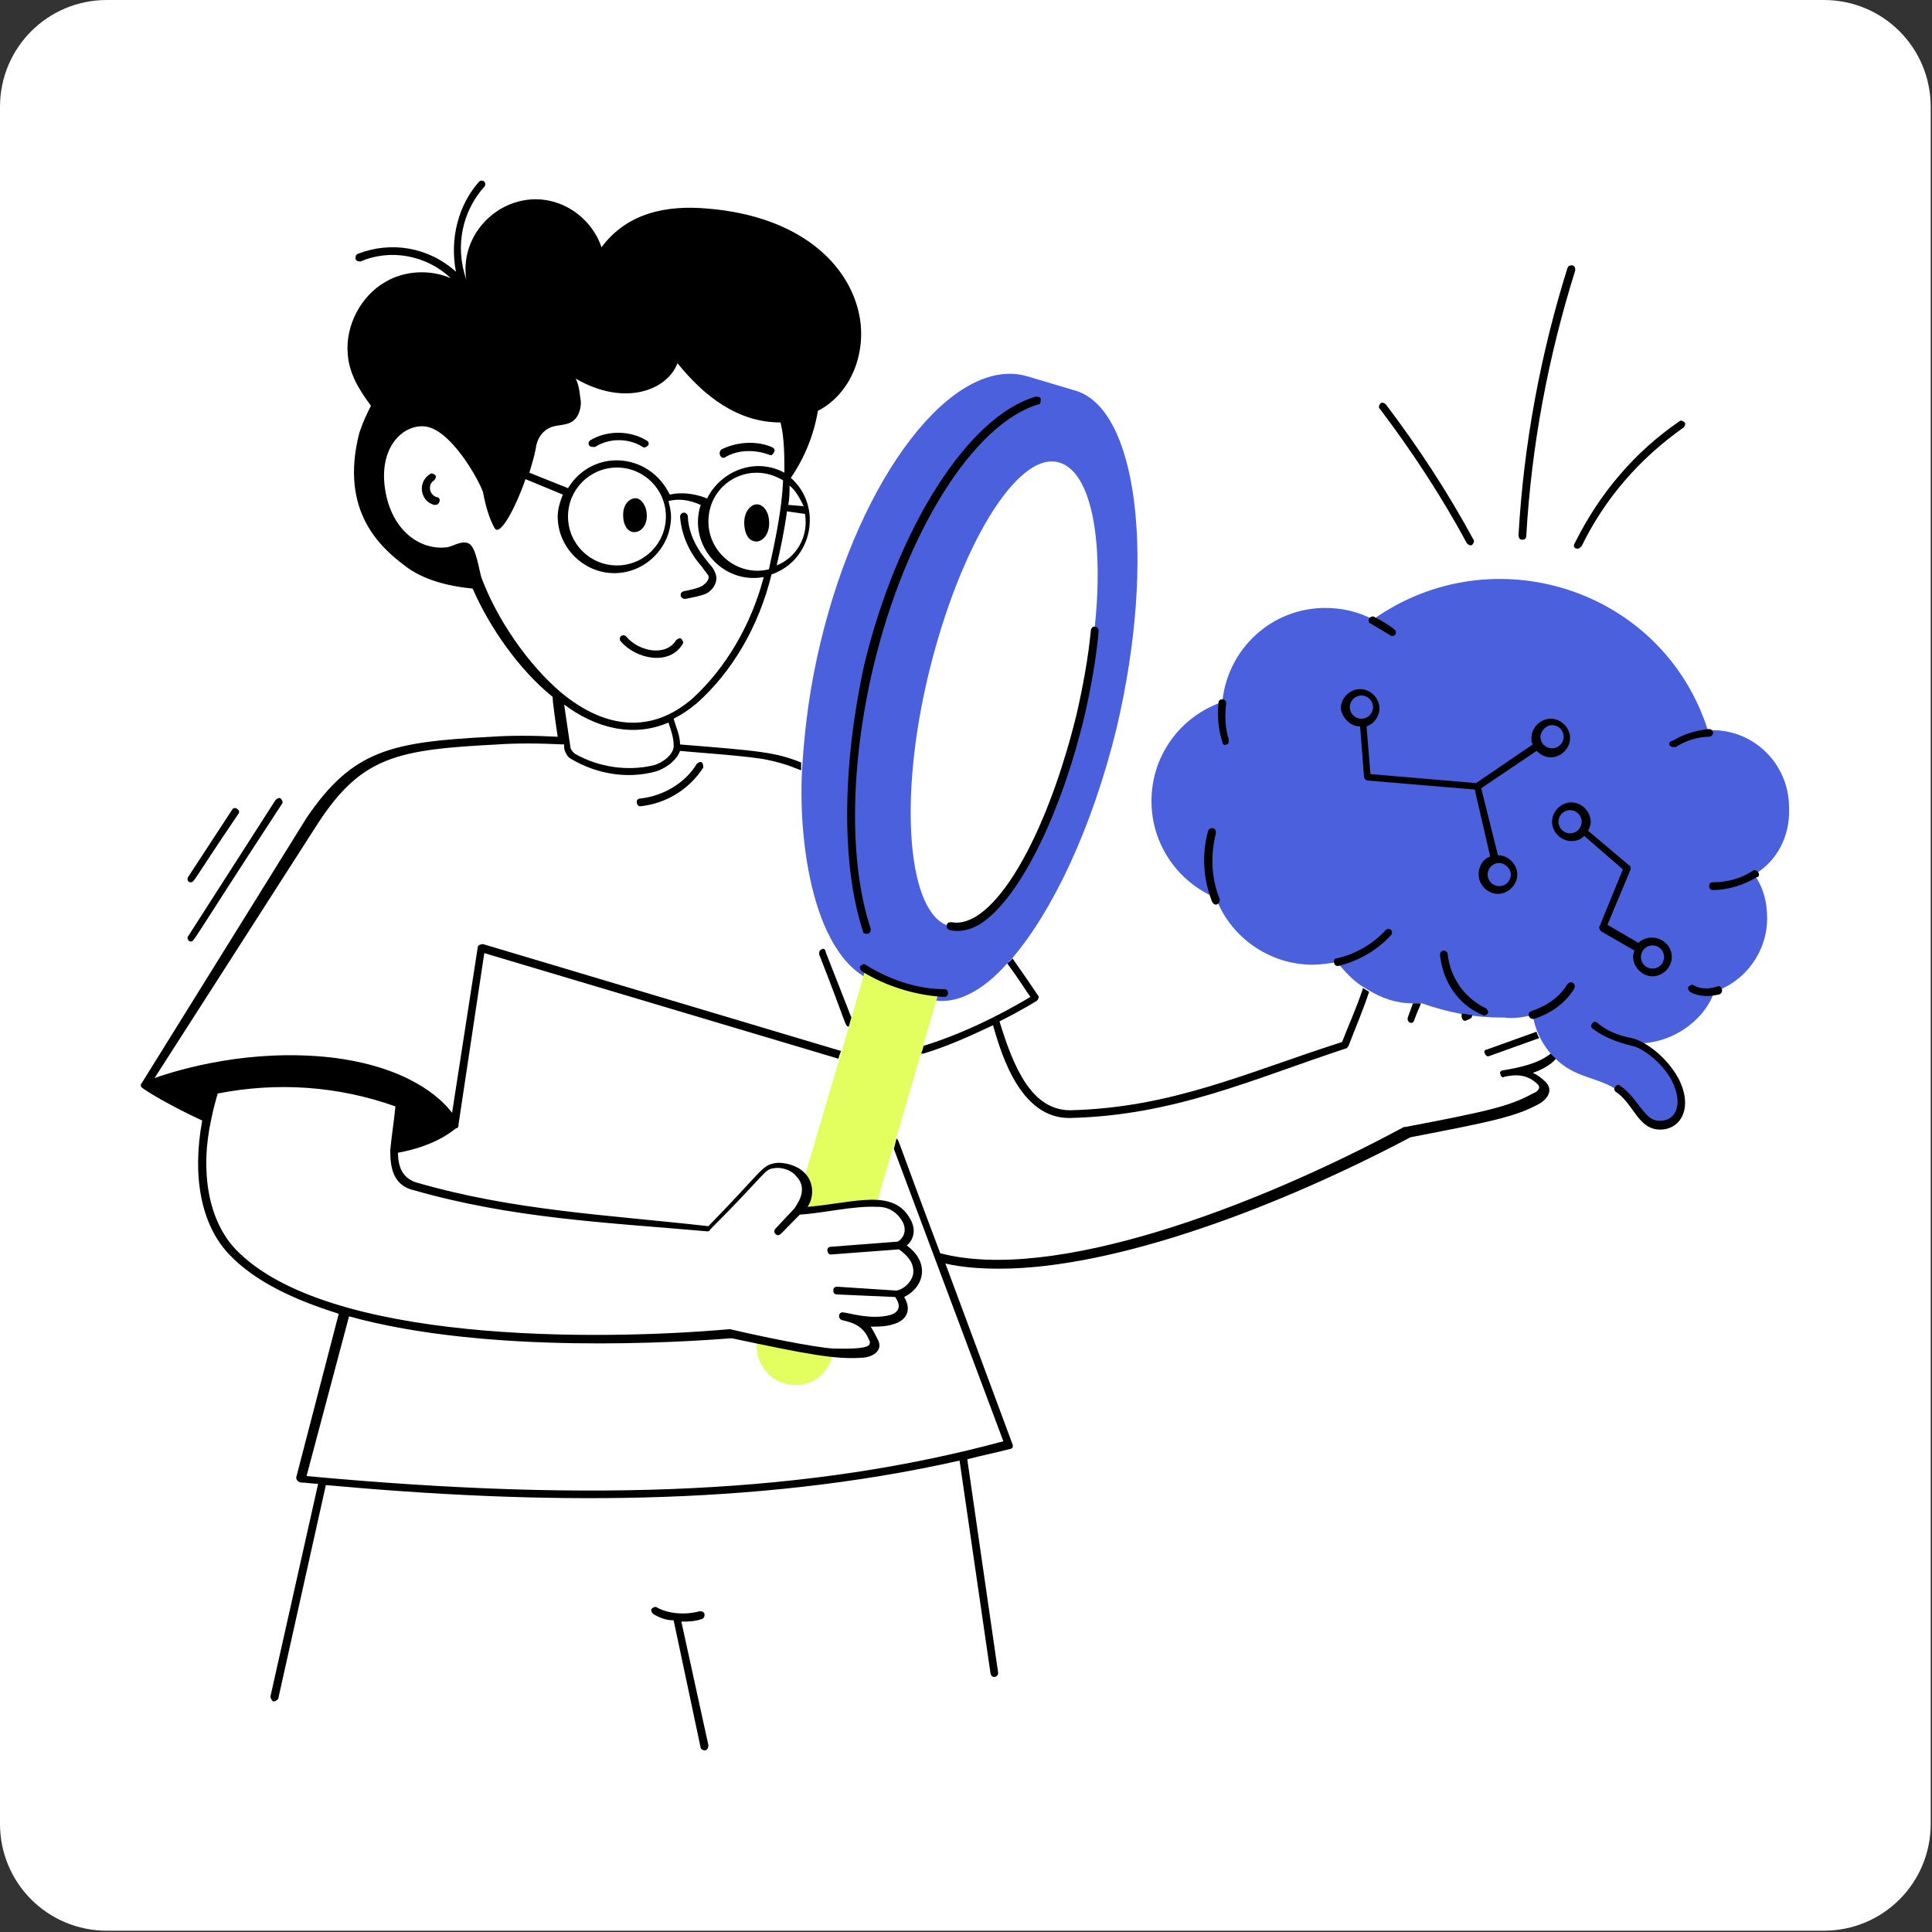
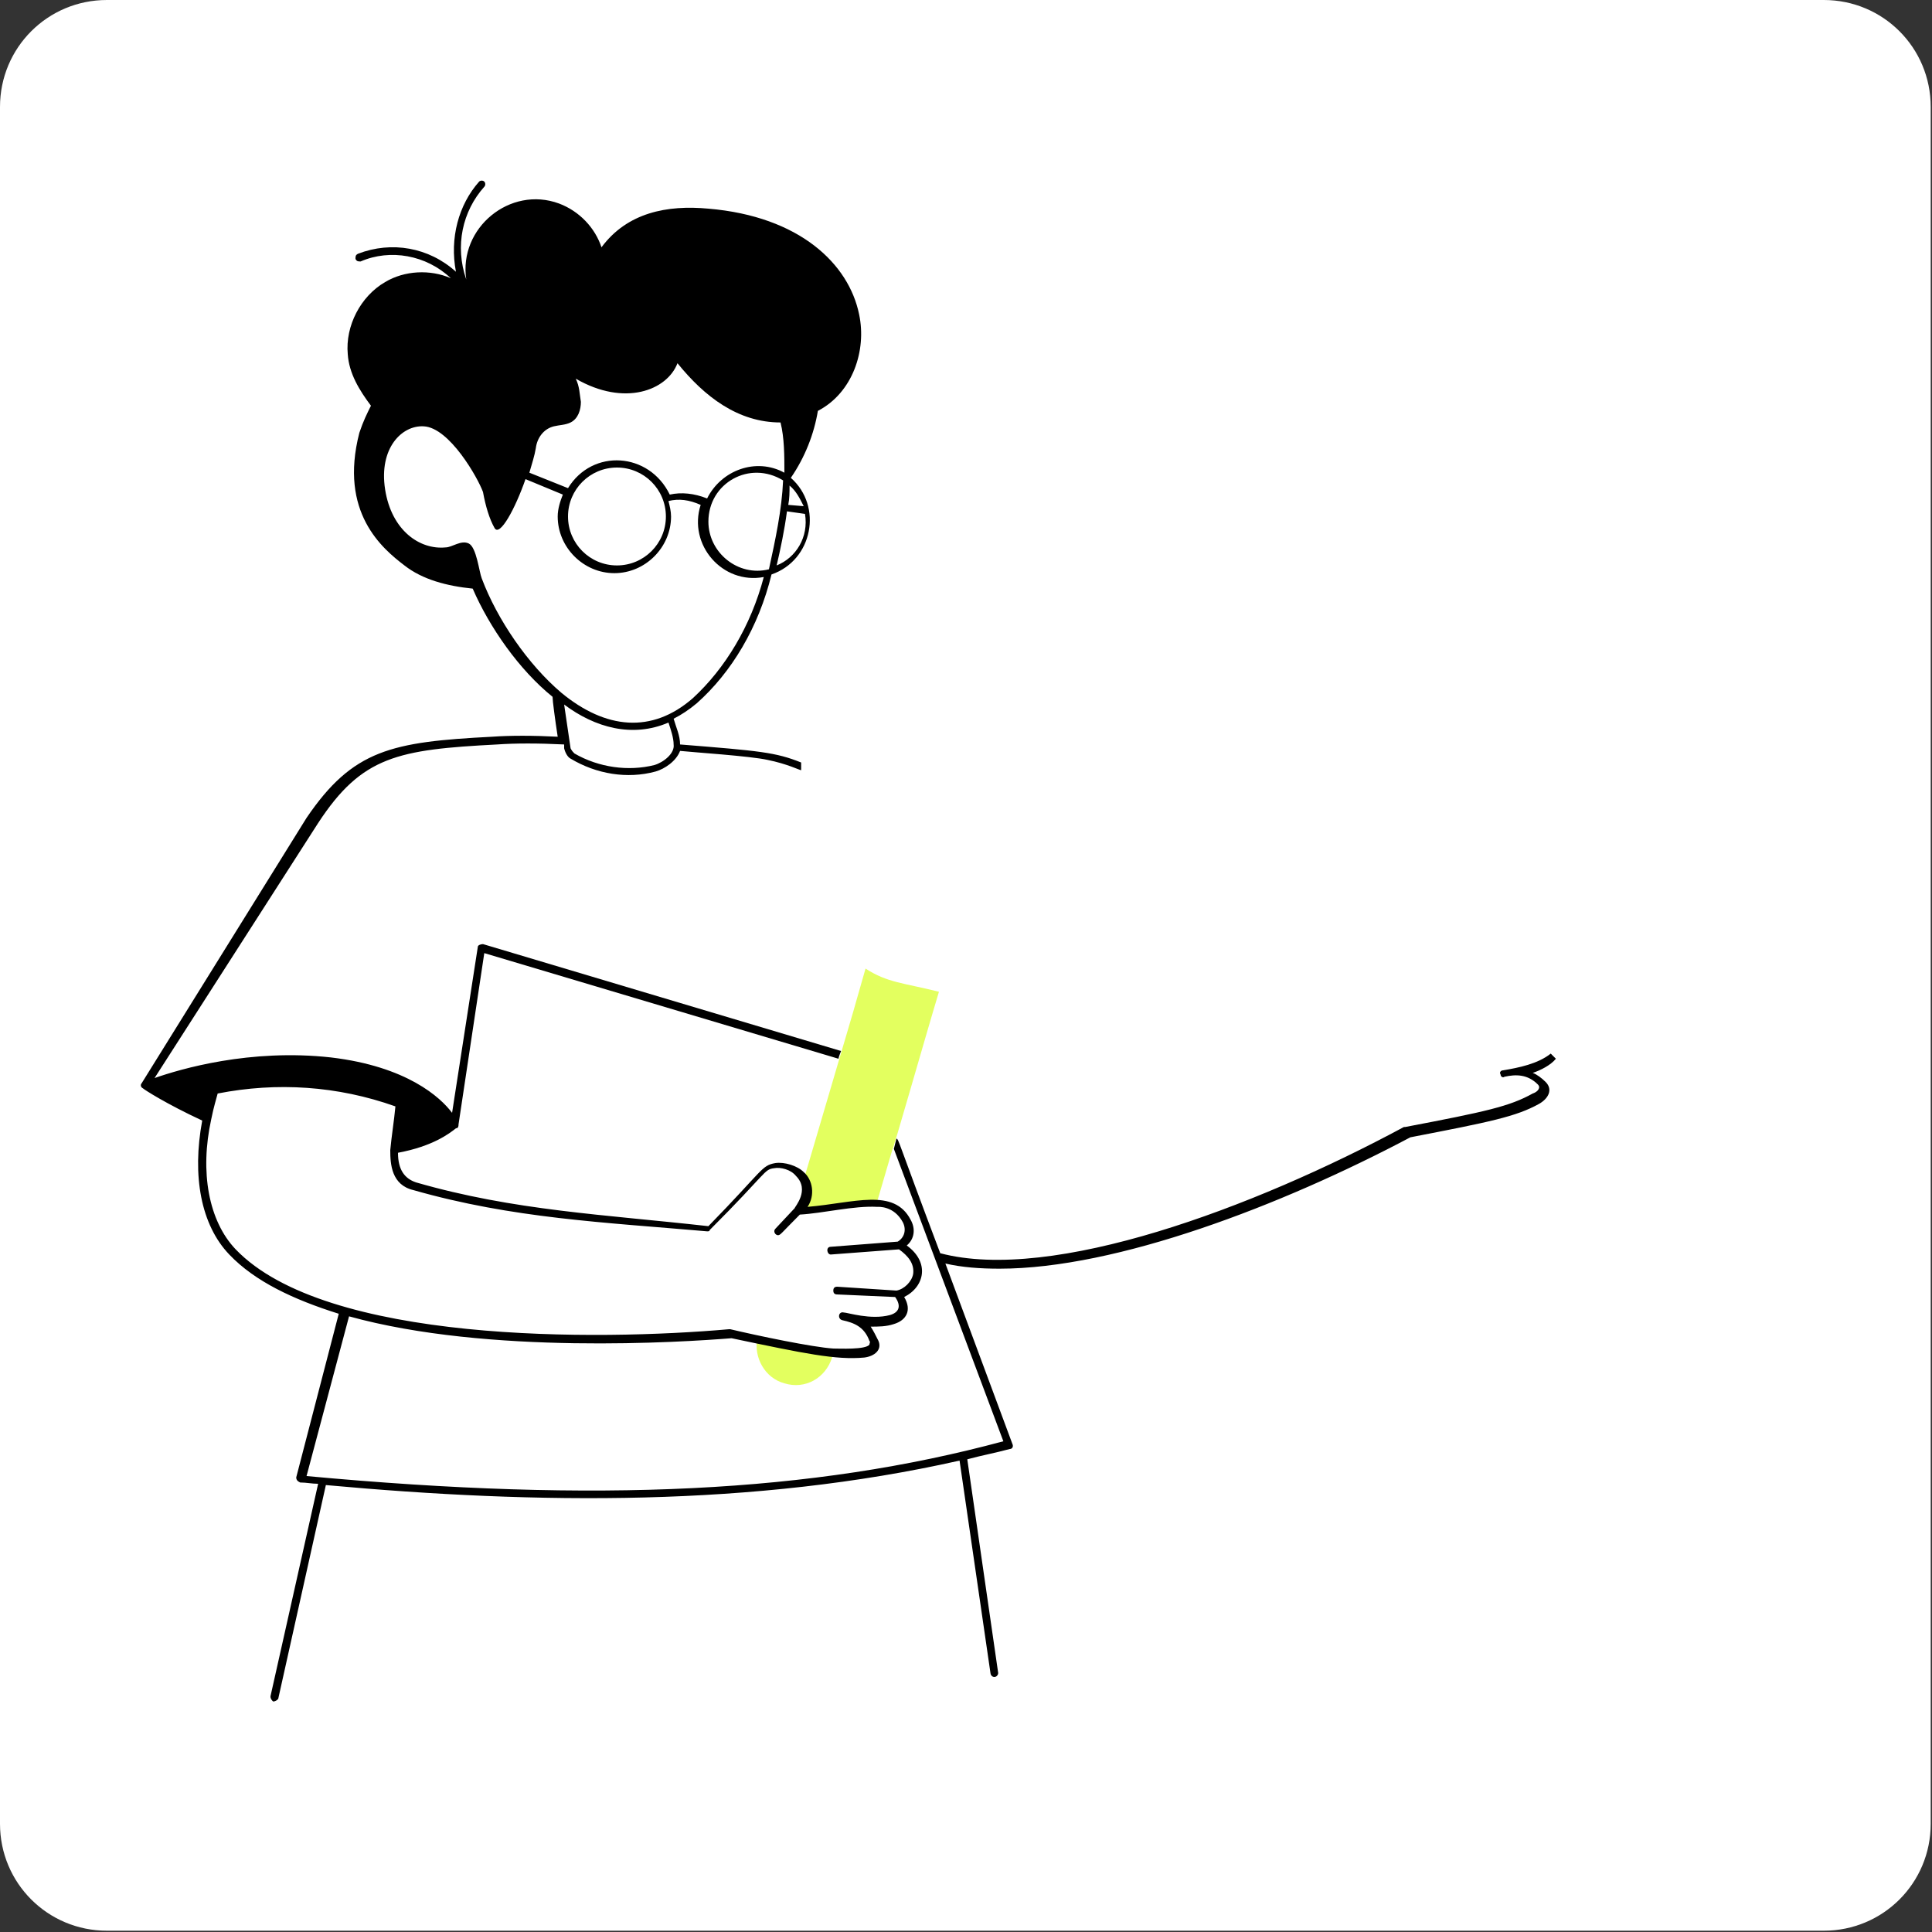
<svg xmlns="http://www.w3.org/2000/svg" version="1.1" id="SvgjsSvg1170" x="0px" y="0px" viewBox="0 0 150 150" style="enable-background:new 0 0 150 150;" xml:space="preserve">
  <rect x="0" y="0" width="150" height="150" fill="#333333" stroke="none" />
  <style type="text/css">
	.st0{fill:#FFFFFF;}
	.st1{fill:#4B60DD;}
	.st2{fill:#E3FF5F;}
</style>
  <g>
    <path id="SvgjsRect1178" class="st0" d="M8.3,0h133.3c4.6,0,8.3,3.7,8.3,8.3v133.3c0,4.6-3.7,8.3-8.3,8.3H8.3   c-4.6,0-8.3-3.7-8.3-8.3V8.3C0,3.7,3.7,0,8.3,0z" />
    <g id="SvgjsG1172" transform="matrix(1,0,0,1,2.842170943040401e-14,2.842170943040401e-14)">
-       <path class="st1" d="M136.2,67.9c0.7,1,1,2.1,1,3.4c0,2.6-1.7,4.9-4.1,5.7c-0.8,2.3-3.4,4.1-6.1,4c0.5,0.2,1.3,0.7,2,1.5    c2.3,2.5,1.5,5.2-0.6,4.9c-1.2-0.2-1.6-1.9-2.9-2.8c-1-0.7-2.4-0.9-3.5-1.5c-1.5-0.8-2.7-2.4-3-4.3c-0.8,0.2-1.6,0.3-2.2,0.2l0,0    h-0.3c-2.1,0-4.1-0.4-6.1-1.1c-0.1,0-0.6,0-0.7,0c-1.3,0-2.4-0.4-3.4-1c-0.2-0.1-0.3-0.2-0.5-0.3c-0.8-0.5-1.4-1.2-2-1.9    c-0.6,0.1-1.3,0.2-1.9,0.2c-3.4,0-6.4-2.2-7.5-5.2c-2.9-1.2-5-4.1-5-7.5c0-3.6,2.3-6.6,5.5-7.7c0.4-4.1,3.8-7.3,8-7.3    c1.3,0,2.6,0.3,3.7,0.9c9.3-6.6,22.5-2.4,26,8.6c3.4-0.2,6.3,2.5,6.3,6C139,65,137.9,66.9,136.2,67.9z M83.4,30.3l-3.7-1.1    c-5.7-1.6-12.9,7.7-16,20.7c-0.8,3.3-1.2,6.4-1.4,9.4c-0.4,5.6,0.7,15.6,6.1,17.1l3.5,1.1v0c2.3,0.8,4.6-0.8,6.2-2.6    c0.1-0.1,0.3-0.3,0.4-0.4c3.2-3.7,6.3-10.2,8.2-18C89.8,43.3,88.3,31.6,83.4,30.3z M83.8,55.5c-2.3,10-6.8,17.3-10.1,16.4    c-3.2-0.9-4-9.7-1.6-19.6C74.5,42.4,79,35,82.2,35.9C85.5,36.8,86.2,45.6,83.8,55.5z" />
      <path class="st2" d="M64.7,105l-0.1,0.4c-0.5,1.6-2.1,2.5-3.7,2c-1.5-0.4-2.4-2-2.1-3.5C60.2,104.2,63.3,104.8,64.7,105z M72.9,77    c-1,3.3-3.7,12.8-3.6,12.2l-1.2,4.1c-1.8-0.1-4.3,0.5-6.1,0.6c0.2-0.4,1-1.1,0.4-2.3c5.8-19.7,2.9-9.8,4.8-16.4    C68.9,76.3,70.1,76.3,72.9,77z" />
      <path d="M116.7,83.1c-0.2,0-0.3,0.2-0.2,0.3c0,0.2,0.2,0.3,0.3,0.2c0.9-0.2,1.8-0.2,2.6,0.6c0.1,0.1,0.1,0.2,0.1,0.2    c0,0.2-0.2,0.4-0.5,0.5c-1.8,1-3.6,1.4-9.9,2.6c0,0-0.1,0-0.1,0C97.3,93.8,81.7,99.6,73,97.3c-3.4-9-3.2-8.8-3.4-8.9l-0.2,0.8    l8.5,22.7c-14.8,4-31.5,4.8-54.1,2.7l3.3-12.4c10.8,3,25.9,2,29.7,1.7c5.7,1.2,8.1,1.7,10.3,1.5c0.8-0.1,1.4-0.6,1.1-1.3    c-0.2-0.4-0.4-0.8-0.6-1.1c0.6,0,1.2,0,1.8-0.2c1-0.3,1.4-1.1,0.8-2.1c1.6-0.8,2-2.7,0.2-4c0.6-0.5,0.7-1.3,0.3-2    c-1.3-2.5-4.4-1.3-8-1c0.6-0.9,0.4-2.1-0.3-2.7c-0.5-0.5-1.5-0.8-2.2-0.7c-1.1,0.2-0.9,0.5-5.2,4.9C47,94.3,39.9,94,32.3,91.8    c-0.9-0.3-1.4-1-1.4-2.3c2.7-0.5,4-1.5,4.5-1.9c0.2,0,0.2-0.2,0.2-0.3l2-13.3l27.5,8.2c0-0.1,0.2-0.6,0.2-0.6l-27.8-8.3    c-0.2,0-0.4,0.1-0.4,0.2l-2,12.9c-0.9-1.2-3.5-3.6-9.4-4.3C19.4,81.4,14,83,12,83.7l12.7-19.8c3.4-5.2,6.2-5.7,13.9-6.1    c1.4-0.1,3.2-0.1,5.2,0l0,0.3c0.1,0.4,0.3,0.7,0.5,0.8c2,1.2,4.4,1.6,6.6,1c0.7-0.2,1.6-0.8,1.9-1.6c0.9,0.1,5.5,0.4,6.8,0.7    c1.5,0.3,2.5,0.8,2.6,0.8c0-0.2,0-0.4,0-0.6c-2-0.8-3.2-0.9-9.4-1.4c0-0.7-0.3-1.3-0.5-2c0.6-0.3,1.2-0.7,1.8-1.2    c2.7-2.4,4.8-5.9,5.8-10c3.2-1.1,4-5.3,1.5-7.5c1.1-1.6,1.8-3.4,2.1-5.2c2.7-1.4,3.8-4.7,3.2-7.5c-0.8-3.9-4.6-7.6-11.7-8.2    c-3.2-0.3-6.3,0.3-8.3,3c-0.5-1.5-1.7-2.8-3.3-3.4c-3.8-1.4-7.8,1.9-7.2,5.9c-0.9-2.6-0.3-5.3,1.4-7.2c0.1-0.1,0.1-0.3,0-0.4    c-0.1-0.1-0.3-0.1-0.4,0c-1.6,1.8-2.3,4.4-1.8,7c-2.1-1.9-5-2.4-7.6-1.4c-0.2,0.1-0.2,0.2-0.2,0.4c0.1,0.2,0.2,0.2,0.4,0.2    c2.3-1,5.1-0.5,7,1.3c-1.6-0.7-3.6-0.6-5.1,0.3c-1.9,1.1-3.1,3.4-2.9,5.6c0.1,1.5,0.9,2.8,1.8,4c-0.3,0.6-0.6,1.2-0.9,2.1    c-1.6,6.2,1.8,9,3.5,10.3c1.4,1.1,3.3,1.6,5.3,1.8c1.3,3,3.6,6.3,6.2,8.4c0,0.3,0.2,1.8,0.4,3.1c-1.9-0.1-3.7-0.1-5.1,0    c-7.8,0.4-10.8,1-14.4,6.3L11,84.1c-0.1,0.1-0.1,0.3,0.1,0.4c0.1,0.1,1.8,1.2,4.6,2.5c-0.8,4.3-0.1,8.1,2.1,10.4    c2,2.1,5,3.5,8.5,4.6L23,114.7c0,0.2,0.1,0.3,0.3,0.4c0.5,0,0.9,0.1,1.4,0.1l-3.7,16.5c0,0.2,0.1,0.3,0.2,0.4    c0.2,0,0.3-0.1,0.4-0.2l3.7-16.6c16.4,1.5,33.2,1.7,49.2-1.9l2.4,16.5c0,0.1,0.1,0.3,0.3,0.3c0.2,0,0.3-0.2,0.3-0.3l-2.4-16.6    c1.1-0.3,2.2-0.5,3.3-0.8c0.2,0,0.3-0.2,0.2-0.4l-5.2-14c1.3,0.3,2.7,0.4,4.2,0.4c9.1,0,21.9-4.9,31.9-10.2    c6.2-1.2,8.2-1.6,10-2.6c0.7-0.4,1.1-1.1,0.5-1.7c-0.3-0.3-0.7-0.6-1-0.7c0.6-0.2,1.4-0.6,1.8-1.1c-0.1-0.1-0.3-0.3-0.4-0.4    C119.4,82.6,117.9,82.9,116.7,83.1z M50.8,59.4c-2,0.5-4.3,0.2-6.2-0.9c-0.1-0.1-0.2-0.2-0.3-0.4l-0.5-3.4    c2.4,1.8,5.3,2.6,8.1,1.4c0.2,0.6,0.4,1.2,0.4,1.7C52.4,58.5,51.5,59.2,50.8,59.4z M47.9,36.3c2.1,0,3.8,1.7,3.8,3.8    c0,2.1-1.7,3.8-3.8,3.8c-2.1,0-3.8-1.7-3.8-3.8C44.1,38,45.8,36.3,47.9,36.3z M44.1,37.9l-3-1.2c0.2-0.7,0.4-1.3,0.5-1.9    c0.1-0.8,0.6-1.5,1.4-1.7c0.4-0.1,0.9-0.1,1.3-0.3c0.6-0.3,0.8-1,0.8-1.6c-0.1-0.6-0.1-1.2-0.4-1.8c3.8,2.2,7.1,0.9,7.9-1.2    c2.1,2.6,4.7,4.6,8,4.6c0.3,1.2,0.3,2.6,0.3,3.9c-2.2-1.2-4.9-0.2-6,2c-1-0.4-2-0.5-2.9-0.3C50.4,35.1,46,34.8,44.1,37.9z     M60.8,37.3c-0.1,2.3-0.6,4.6-1.1,6.9c-2.4,0.6-4.7-1.3-4.7-3.7C55,37.5,58.2,35.7,60.8,37.3z M60.3,43.9c0.3-1.3,0.6-2.7,0.8-4.2    l1.4,0.2C62.8,41.7,61.8,43.3,60.3,43.9z M62.4,39.3l-1.2-0.1c0.1-0.5,0.1-1,0.1-1.5C61.8,38.1,62.1,38.7,62.4,39.3z M37.4,44.9    c-0.2-0.5-0.4-2.4-1-2.7c-0.6-0.3-1.3,0.3-1.8,0.3c-2,0.2-4.2-1.3-4.7-4.5c-0.5-3.2,1.3-5,3-4.9c2,0.1,4.2,4,4.6,5.1    c0.2,1.1,0.5,2.1,0.9,2.8c0.4,0.7,1.6-1.5,2.4-3.8l2.9,1.2c-0.2,0.5-0.4,1.1-0.4,1.7c0,2.4,2,4.4,4.4,4.4c2.4,0,4.4-2,4.4-4.4    c0-0.4-0.1-0.8-0.2-1.2c0.8-0.2,1.6-0.1,2.5,0.3c-1,3.1,1.7,6.2,4.9,5.6c-1,3.8-3,7.1-5.5,9.4c-3.2,2.8-6.8,2.4-10.2-0.4    C41,51.6,38.6,48.1,37.4,44.9z M16.4,86.9c0.2-1,0.4-1.6,0.5-2c4.6-0.9,9.3-0.6,13.8,1c-0.1,1.1-0.3,2.3-0.4,3.4    c0,1.1,0.1,2.7,1.8,3.1c7.7,2.2,14.8,2.5,22.8,3.2c0.1,0,0.2,0,0.2-0.1c4.5-4.5,4.2-4.7,5-4.8c0.5-0.1,1.3,0.1,1.7,0.6    c1.1,1.1-0.1,2.4-0.1,2.5l-1.5,1.6c-0.2,0.2,0,0.5,0.2,0.5c0.2,0,0.2-0.1,1.7-1.6c1.8-0.1,4.2-0.7,6-0.6c0.1,0,1.3-0.1,2,1.2    c0.3,0.6,0.1,1.2-0.4,1.5c0,0,0,0,0,0l-5.2,0.4c-0.4,0-0.3,0.6,0,0.6l5.3-0.4c0.7,0.5,1.2,1.1,1.1,1.9c-0.1,0.6-0.7,1.2-1.3,1.3    l-4.6-0.3c-0.2,0-0.3,0.1-0.3,0.3c0,0.2,0.1,0.3,0.3,0.3l4.5,0.2c0.5,0.7,0.3,1.2-0.4,1.4c-1.5,0.4-3.3-0.2-3.6-0.2    c-0.4-0.1-0.5,0.5-0.1,0.6v0c0.9,0.2,1.7,0.5,2.1,1.6c0.1,0.1,0,0.2,0,0.3c-0.3,0.4-2.3,0.3-2.8,0.3c-1.6-0.1-5.9-1-8-1.5    c0,0,0,0-0.1,0c0,0,0,0,0,0c-10.2,0.9-31.3,1.1-38.3-6.2C16.2,94.8,15.5,91,16.4,86.9z" />
-       <path d="M77.6,79.3c1.8-0.9,2.9-1.6,2.9-1.6c0.1-0.1,0.2-0.3,0.1-0.4c0,0-0.8-1.2-2-2.9c0,0,0,0,0,0c-0.1,0.2-0.3,0.3-0.4,0.4    c0.9,1.2,1.5,2.2,1.8,2.6c-1,0.6-4.4,2.6-8.3,3.8c0,0.1-0.2,0.7-0.2,0.6c0.1,0,0.1,0,0.2,0c2-0.6,3.9-1.5,5.4-2.2    c0.7,2.5,2.2,7.2,5.9,7.2h0.1c8.1-0.2,14.1-3,21.4-5.4c0.1,0,0.1-0.1,0.2-0.2c0.5-1.3,1.1-2.7,1.6-4.2c-0.2-0.1-0.3-0.2-0.5-0.3    c0,0,0,0,0,0.1c-0.5,1.5-1.1,2.8-1.6,4.1c-7.5,2.4-13.2,5.1-21.1,5.3C80.1,86.2,78.7,82.9,77.6,79.3z M113.9,79.2    c0.2-0.1,0.4-0.1,0.4-0.4c-0.3,0-0.5-0.1-0.8-0.1C113.4,79,113.6,79.4,113.9,79.2z M115.6,82l3.9-1.4c0,0,0,0,0,0    c-0.1-0.2-0.2-0.4-0.2-0.5l-3.9,1.4C115.1,81.5,115.3,82.1,115.6,82z M109.3,79c-0.1,0.4,0.4,0.6,0.5,0.2c0.4-1.1,0.5-1.1,0.5-1.3    c-0.2,0-0.4,0-0.6,0L109.3,79z M33.9,38.6c-0.6-0.2-0.7-1-0.2-1.3c0.1-0.1,0.2-0.3,0.1-0.4c-0.1-0.1-0.3-0.2-0.4-0.1    c-1,0.6-0.8,2.1,0.3,2.4c0.2,0,0.3,0,0.4-0.2C34.2,38.8,34.1,38.6,33.9,38.6z M56.3,35.5c1-0.6,2.3-0.6,3.4-0.2    c0.2,0.1,0.3,0,0.4-0.2c0.1-0.2,0-0.3-0.2-0.4c-1.2-0.5-2.7-0.4-3.9,0.2C55.7,35.2,56,35.7,56.3,35.5z M50.2,34.2    c-1.3-0.8-3.1-0.8-4.4,0c-0.2,0.2-0.1,0.5,0.2,0.5c0.1,0,0.1,0,0.2,0c1.1-0.7,2.6-0.7,3.7,0c0.1,0.1,0.3,0,0.4-0.1    C50.4,34.5,50.4,34.3,50.2,34.2z M53,50c0.1-0.1,0-0.3-0.1-0.4c-0.1-0.1-0.3,0-0.4,0.1c-0.8,1.3-2.9,0.9-3.9-0.3    c-0.1-0.1-0.3-0.1-0.4,0c-0.1,0.1-0.1,0.3,0,0.4C49.4,51.2,52,51.7,53,50z M49.1,41.3c0.5,0.1,1-0.3,1.1-1    c0.1-0.7-0.2-1.4-0.7-1.6c-0.5-0.1-1,0.3-1.1,1C48.3,40.5,48.6,41.2,49.1,41.3z M58.5,42c0.5,0.2,1.1-0.3,1.2-1.1    c0.1-0.8-0.2-1.5-0.7-1.7c-0.5-0.2-1.1,0.3-1.2,1.1C57.7,41.1,58,41.9,58.5,42z M63.8,73.7c-0.2,0.1-0.2,0.2-0.2,0.4    c2.2,5.6,2,5.6,2.3,5.6l0.2-0.7l-2-5.1C64.1,73.7,63.9,73.6,63.8,73.7z M14.8,73.1c0.3,0-0.1,0.3,7.1-10.7c0.1-0.1,0-0.3-0.1-0.4    c-0.1-0.1-0.3,0-0.4,0.1l-6.8,10.6C14.5,72.8,14.6,73.1,14.8,73.1z M14.8,68.5c0.3,0,0.1,0,3.7-5.3c0.1-0.1,0.1-0.3-0.1-0.4    c-0.1-0.1-0.3-0.1-0.4,0.1l-3.4,5.2C14.5,68.3,14.6,68.5,14.8,68.5z M52.9,125.9c0.5,0,1,0,1.6-0.2c0.2-0.1,0.2-0.2,0.2-0.4    c-0.1-0.2-0.2-0.2-0.4-0.2c-1.1,0.3-2.4,0.2-3.3-0.3c-0.1-0.1-0.3,0-0.4,0.1c-0.1,0.1,0,0.3,0.1,0.4c0.5,0.3,1,0.5,1.6,0.5    l2.1,9.9c0,0.1,0.2,0.2,0.3,0.2c0.2,0,0.3-0.2,0.3-0.4L52.9,125.9z M67,72.3c0,0.2,0.2,0.2,0.4,0.2c0.2-0.1,0.2-0.2,0.2-0.4    C65.9,67,66,59.4,67.8,51.8c2.5-10.5,7.8-18.9,12.8-20.4c0.2,0,0.2-0.2,0.2-0.4c0-0.2-0.2-0.2-0.4-0.2    c-5.2,1.5-10.7,10.1-13.3,20.8C65.4,59.4,65.3,67.1,67,72.3z M75.7,71.2c-0.7,0.4-1.3,0.5-1.8,0.4c-0.2,0-0.3,0-0.4,0.2    c0,0.2,0,0.3,0.2,0.4c0.8,0.2,1.6,0,2.3-0.4c3-1.8,6.3-8.3,8.2-16.2c0.5-2.2,0.9-4.4,1.1-6.6c0-0.4-0.5-0.5-0.6-0.1    c-0.2,2.1-0.6,4.3-1.1,6.5C81.7,63.2,78.6,69.5,75.7,71.2z M73.3,77.4c0.2,0,0.3-0.1,0.3-0.3c0-0.2-0.1-0.3-0.3-0.3    c-2,0-4.2-0.7-6.1-1.9c-0.1-0.1-0.3,0-0.4,0.1c-0.1,0.1,0,0.3,0.1,0.4C68.8,76.6,71.2,77.3,73.3,77.4    C73.2,77.4,73.3,77.4,73.3,77.4z M115.5,78.7c0.1-0.1,0-0.3-0.1-0.4c-1.7-0.8-2.8-2.4-3-4.2c0-0.2-0.2-0.3-0.3-0.3    c-0.2,0-0.3,0.2-0.3,0.3c0.2,2.1,1.4,3.9,3.3,4.7C115.3,78.9,115.4,78.8,115.5,78.7z M122.1,76.3c-0.1-0.1-0.3,0-0.4,0.1    c-0.6,1-1.6,1.7-2.8,2.1c-0.4,0.1-0.2,0.7,0.2,0.6c1.3-0.4,2.4-1.2,3.1-2.3C122.3,76.6,122.3,76.4,122.1,76.3z M94.5,70.2    c0.2-0.1,0.2-0.2,0.2-0.4c-0.7-1.7-0.7-3.5-0.3-5.1c0-0.2,0-0.3-0.2-0.4c-0.2,0-0.3,0-0.4,0.2c-0.5,1.8-0.4,3.7,0.3,5.5    C94.2,70.2,94.4,70.3,94.5,70.2z M103.9,75c1.6-0.4,3-1.2,4.1-2.4c0.1-0.1,0.1-0.3,0-0.4c-0.1-0.1-0.3-0.1-0.4,0    c-1,1.1-2.4,1.9-3.8,2.2c-0.2,0-0.3,0.2-0.2,0.4C103.6,74.9,103.7,75,103.9,75z M106.4,48.4c0.5,0.3,1,0.6,1.5,0.9    c0.1,0.1,0.3,0.1,0.4,0c0.1-0.1,0.1-0.3,0-0.4c-0.5-0.4-1-0.7-1.6-1c-0.1-0.1-0.3,0-0.4,0.1C106.2,48.2,106.3,48.4,106.4,48.4z     M95.2,57.8c0.2,0,0.2-0.2,0.2-0.4c-0.3-0.9-0.3-1.9-0.2-2.8c0-0.2-0.1-0.3-0.3-0.3c-0.2,0-0.3,0.1-0.3,0.3c-0.1,1,0,2.1,0.3,3    C94.9,57.8,95.1,57.9,95.2,57.8z M136.5,67.7c-0.1-0.1-0.3-0.2-0.4-0.1c-0.9,0.6-2,0.9-3.1,0.9c-0.2,0-0.3,0.1-0.3,0.3    c0,0.2,0.1,0.3,0.3,0.3c1.2,0,2.4-0.4,3.4-1C136.6,68.1,136.6,67.9,136.5,67.7z M129.9,58c0.1,0,0.1,0,0.2,0    c0.8-0.5,1.7-0.8,2.6-0.8c0.2,0,0.3-0.2,0.3-0.3c0-0.2-0.2-0.3-0.3-0.3c-1,0.1-2,0.4-2.8,0.9C129.4,57.6,129.6,58,129.9,58z     M126.7,80.6c-1.1-0.2-2-0.6-2.7-1.2c-0.1-0.1-0.3-0.1-0.4,0.1c-0.1,0.1-0.1,0.3,0.1,0.4c0.8,0.6,1.8,1,3,1.3    c0.7,0.1,2.3,1.2,3.1,2.7c1,2,0.2,3.3-1.2,3.1c-1-0.2-1.5-1.8-2.8-2.7c-0.1-0.1-0.3-0.1-0.4,0.1c-0.1,0.1-0.1,0.3,0.1,0.4    c1.4,1,1.7,2.9,3.4,2.9c1.6,0,2.6-1.7,1.4-4C129.3,81.9,127.6,80.8,126.7,80.6z M133.3,76.6c-0.6,0.2-1.3,0.2-1.8-0.1    c-0.1-0.1-0.3,0-0.4,0.1c-0.1,0.1,0,0.3,0.1,0.4c0.7,0.4,1.5,0.4,2.3,0.2c0.2-0.1,0.2-0.2,0.2-0.4    C133.6,76.6,133.5,76.5,133.3,76.6z M105.6,56.4l0.3,3.9c0,0.1,0.1,0.3,0.3,0.3l8.3,0.7l1.2,5.2c-0.6,0.2-0.9,0.8-0.9,1.4    c0,0.8,0.7,1.5,1.5,1.5c0.8,0,1.5-0.7,1.5-1.5c0-0.8-0.7-1.5-1.5-1.5l-1.3-5.2l4.3-2.9c0.3,0.3,0.7,0.5,1.1,0.5    c0.8,0,1.5-0.7,1.5-1.5c0-0.8-0.7-1.5-1.5-1.5c-0.8,0-1.5,0.7-1.5,1.5c0,0.2,0,0.3,0.1,0.5l-4.4,3l-8.2-0.7l-0.3-3.7    c0.6-0.2,1-0.8,1-1.4c0-0.8-0.7-1.5-1.5-1.5c-0.8,0-1.5,0.7-1.5,1.5C104.2,55.7,104.8,56.4,105.6,56.4z M120.5,56.3    c0.5,0,0.9,0.4,0.9,0.9c0,0.5-0.4,0.9-0.9,0.9c-0.5,0-0.9-0.4-0.9-0.9C119.6,56.8,120,56.3,120.5,56.3z M117.3,67.9    c0,0.5-0.4,0.9-0.9,0.9c-0.5,0-0.9-0.4-0.9-0.9c0-0.5,0.4-0.9,0.9-0.9C116.8,67,117.3,67.4,117.3,67.9z M105.7,54    c0.5,0,0.9,0.4,0.9,0.9c0,0.5-0.4,0.9-0.9,0.9c-0.5,0-0.9-0.4-0.9-0.9C104.8,54.4,105.2,54,105.7,54z M128.3,75.8    c0.8,0,1.5-0.7,1.5-1.5c0-1.3-1.6-2-2.6-1.1l-2.4-1.4l1.8-4.3c0-0.1,0-0.3-0.1-0.3l-3.2-2.7c0.1-0.2,0.2-0.4,0.2-0.7    c0-0.8-0.7-1.5-1.5-1.5c-0.8,0-1.5,0.7-1.5,1.5c0,0.8,0.7,1.5,1.5,1.5c0.4,0,0.7-0.1,1-0.4l3,2.6l-1.8,4.4c-0.1,0.1,0,0.3,0.1,0.4    l2.6,1.5C126.5,74.7,127.3,75.8,128.3,75.8z M121.9,64.7c-0.5,0-0.9-0.4-0.9-0.9c0-0.5,0.4-0.9,0.9-0.9c0.5,0,0.9,0.4,0.9,0.9    C122.8,64.3,122.4,64.7,121.9,64.7z M128.3,73.4c0.5,0,0.9,0.4,0.9,0.9c0,0.5-0.4,0.9-0.9,0.9c-0.5,0-0.9-0.4-0.9-0.9    C127.4,73.8,127.8,73.4,128.3,73.4z M118.2,41.9c0.2,0,0.3-0.1,0.3-0.3c0.4-7,1.7-13.9,3.8-20.6c0-0.2,0-0.3-0.2-0.4    c-0.2,0-0.3,0-0.4,0.2c-2.1,6.7-3.4,13.7-3.8,20.7C117.9,41.8,118,41.9,118.2,41.9z M113.9,42.2c0.1,0.1,0.3,0.2,0.4,0.1    c0.1-0.1,0.2-0.3,0.1-0.4c-2-3.7-4.3-7.2-6.8-10.5c-0.1-0.1-0.3-0.2-0.4-0.1c-0.1,0.1-0.2,0.3-0.1,0.4    C109.6,35,111.9,38.5,113.9,42.2z M122.5,42.6c0.1,0,0.2-0.1,0.3-0.2c1.8-3.7,4.5-6.8,7.9-9.2c0.1-0.1,0.2-0.3,0.1-0.4    c-0.1-0.1-0.3-0.2-0.4-0.1c-3.5,2.4-6.2,5.6-8.1,9.4C122.1,42.4,122.2,42.6,122.5,42.6z M54.5,59.2c-0.1-0.1-0.3,0-0.4,0.1    c-0.9,1.5-2.6,2.5-4.4,2.7c-0.4,0-0.3,0.6,0,0.6c2-0.2,3.8-1.3,4.9-3C54.6,59.5,54.6,59.3,54.5,59.2z M55,44.7    c0.1,0.3-0.2,0.6-0.5,0.8c-0.4,0.2-0.9,0.3-1.4,0.4c-0.4,0.1-0.3,0.6,0.1,0.6c0.5-0.1,1.1-0.2,1.6-0.4c0.6-0.3,0.9-0.9,0.8-1.4    c-0.1-0.4-0.3-0.7-0.6-1c0-0.1-1.5-1.5-1.6-3.6c0-0.2-0.2-0.3-0.3-0.3c-0.2,0-0.3,0.2-0.3,0.3c0.1,1.4,0.7,2.8,1.7,3.9    C54.6,44.2,54.9,44.5,55,44.7z" />
    </g>
  </g>
</svg>